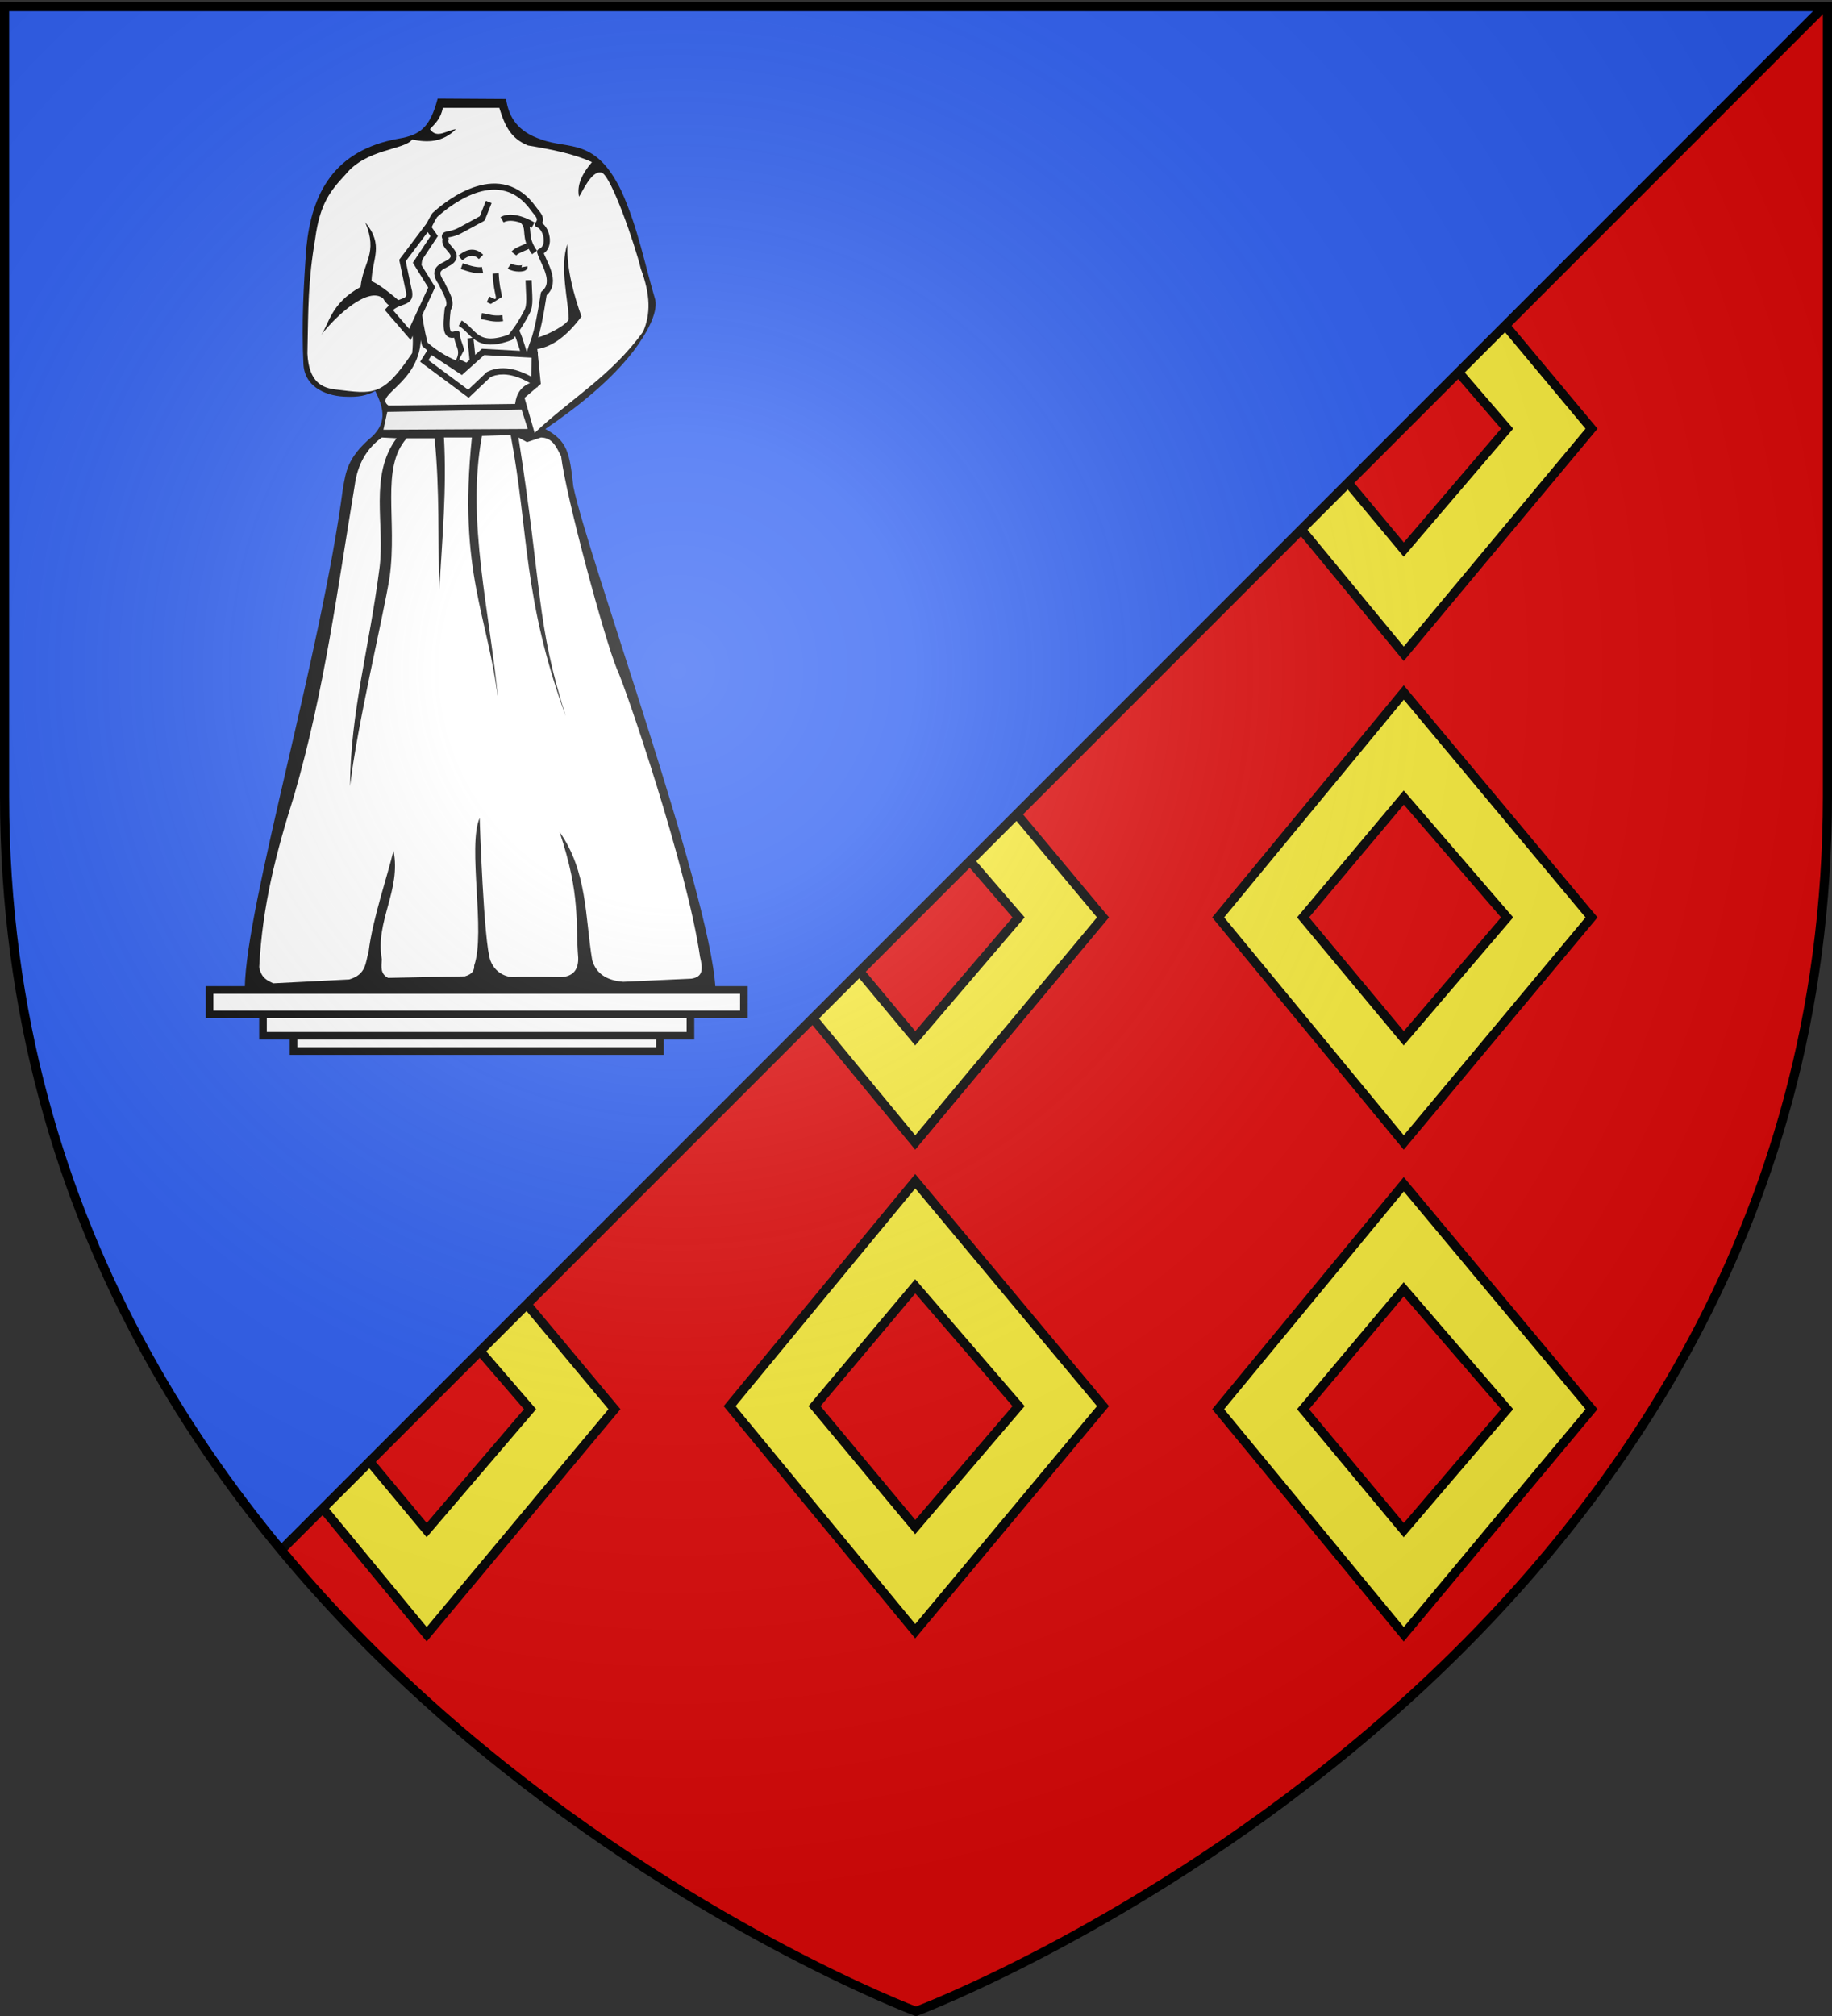
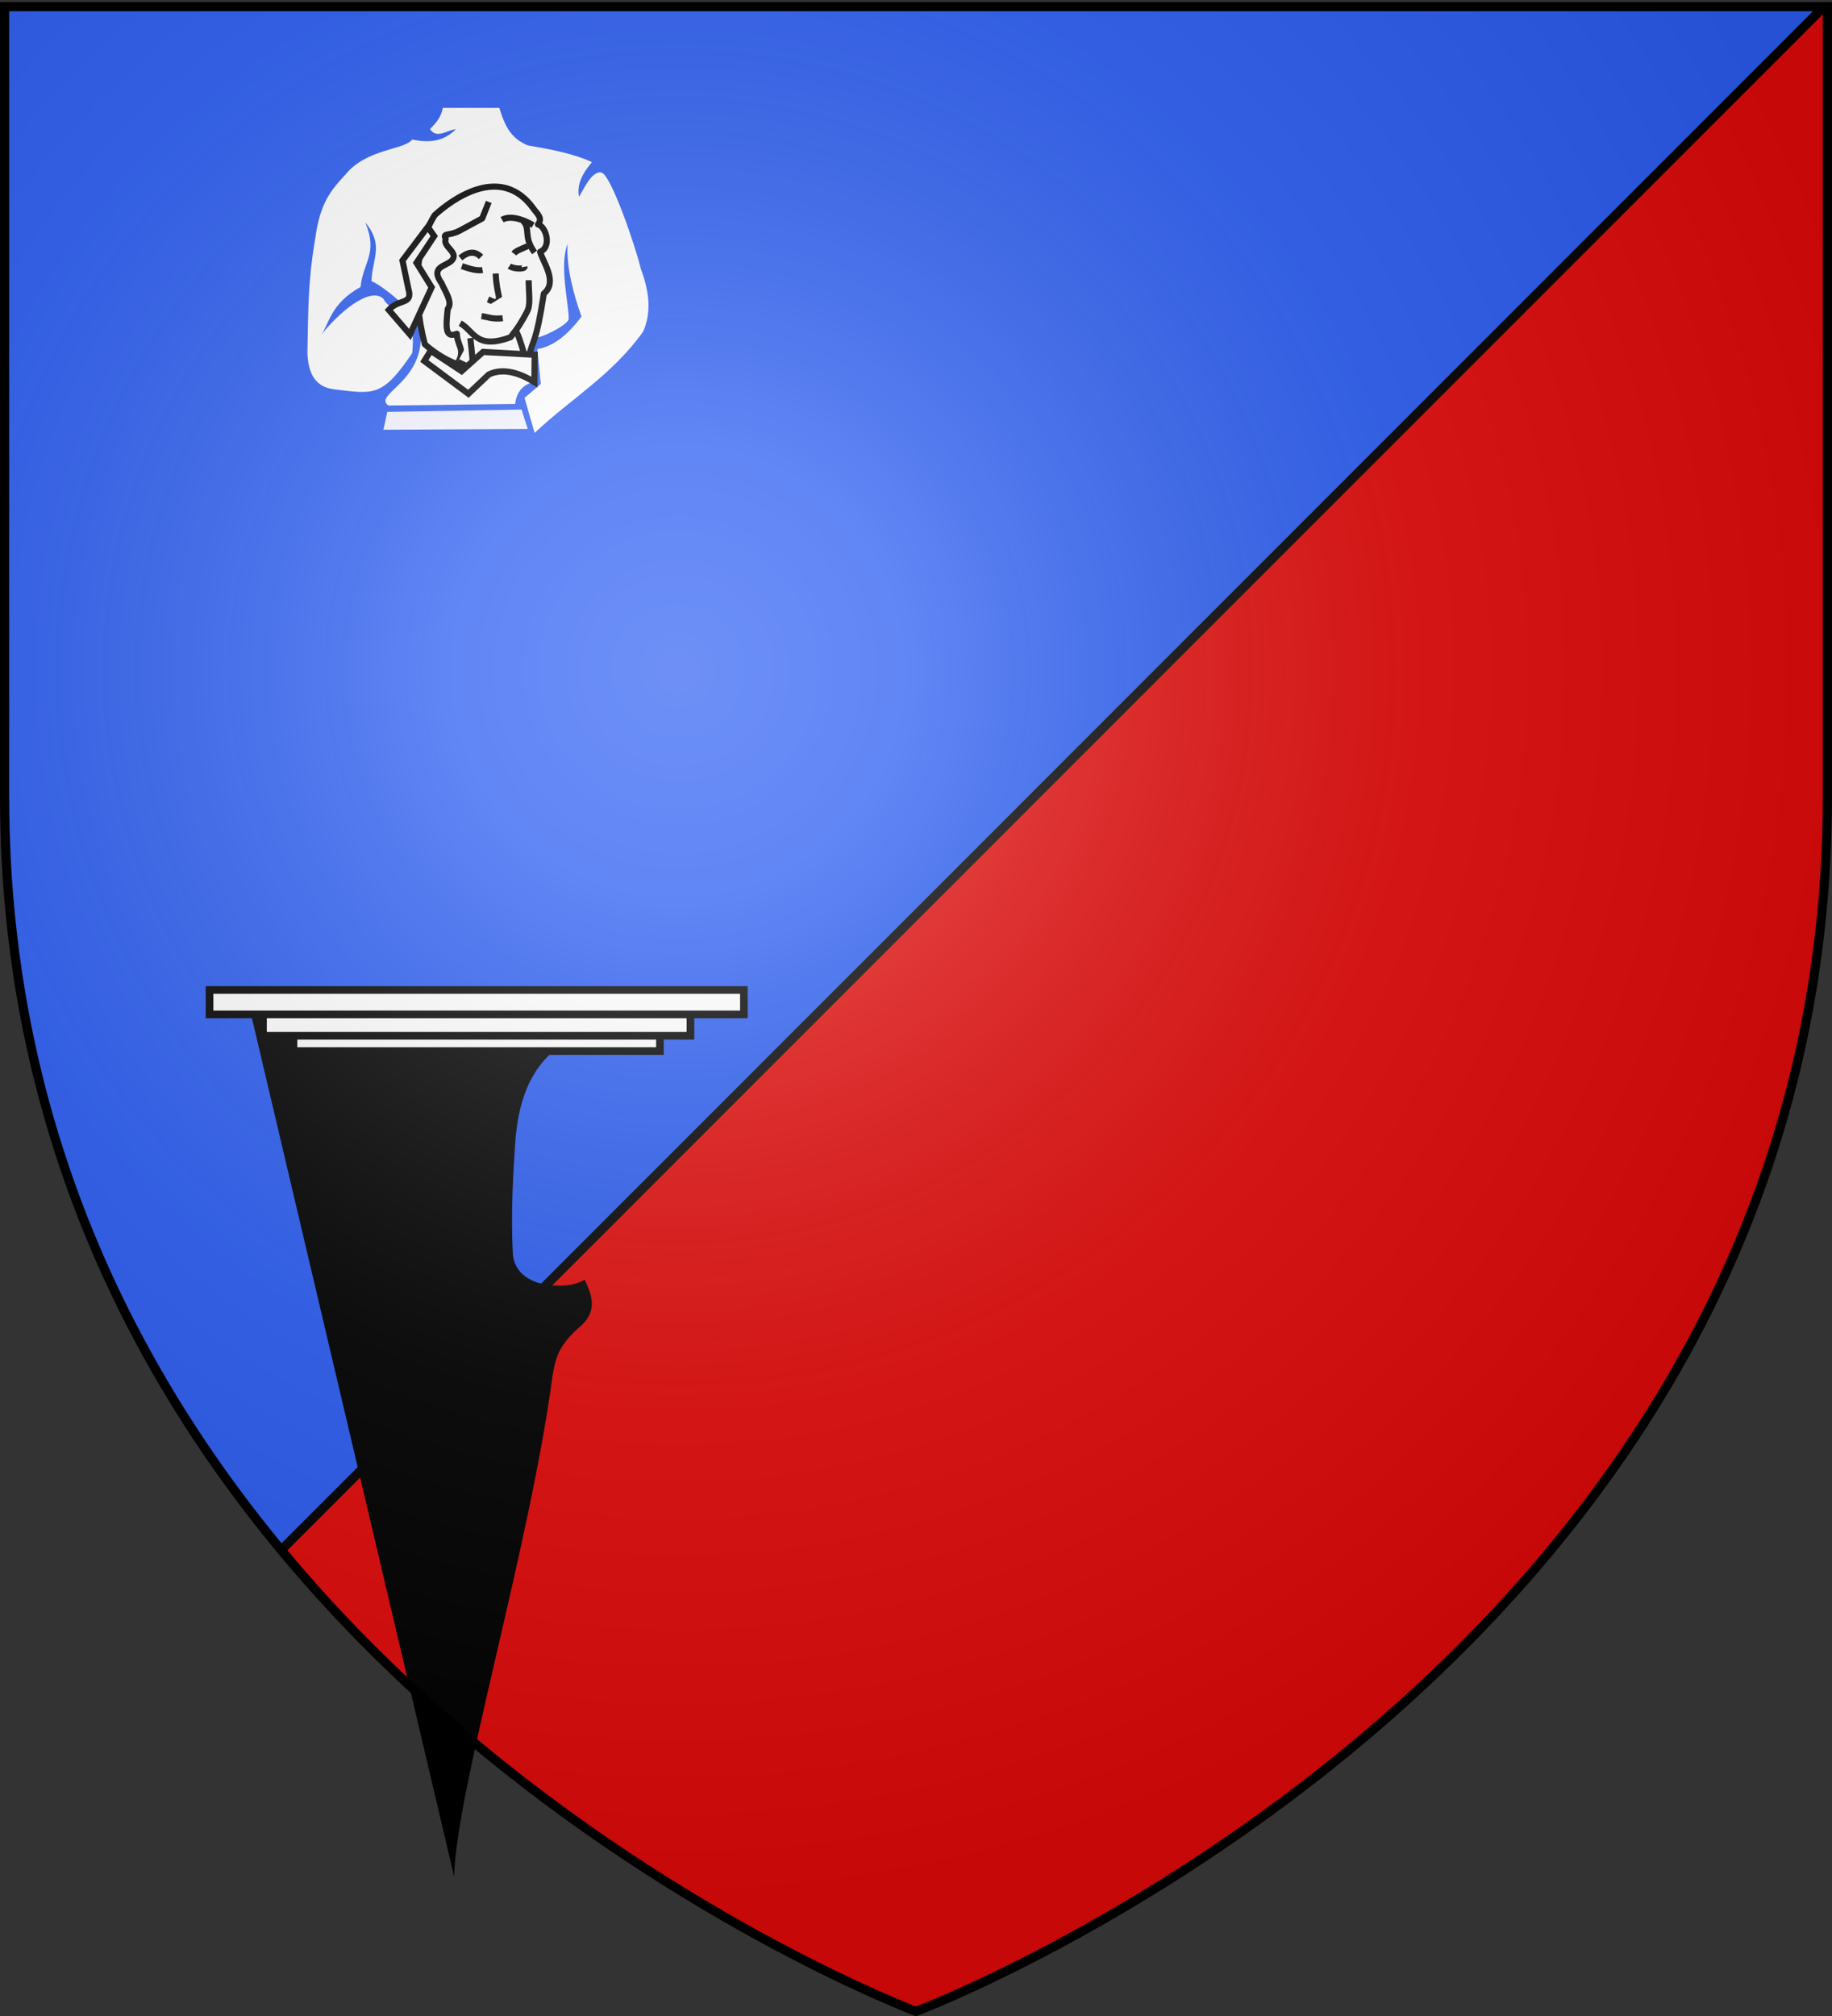
<svg xmlns="http://www.w3.org/2000/svg" xmlns:xlink="http://www.w3.org/1999/xlink" width="600" height="660" version="1.0">
  <rect width="100%" height="100%" fill="#333333" stroke="none" />
  <desc>Flag of Canton of Valais (Wallis)</desc>
  <defs>
    <radialGradient xlink:href="#a" id="c" cx="221.445" cy="226.331" r="300" fx="221.445" fy="226.331" gradientTransform="matrix(1.353 0 0 1.349 -77.63 -85.747)" gradientUnits="userSpaceOnUse" />
    <linearGradient id="a">
      <stop offset="0" style="stop-color:white;stop-opacity:.314" />
      <stop offset=".19" style="stop-color:white;stop-opacity:.251" />
      <stop offset=".6" style="stop-color:#6b6b6b;stop-opacity:.125" />
      <stop offset="1" style="stop-color:black;stop-opacity:.125" />
    </linearGradient>
  </defs>
  <g style="display:inline">
    <path d="m597.438 2.188-505.25 505.25C180.017 613.257 300 658.5 300 658.5s298.5-112.33 298.5-397.781V2.188z" style="fill:#e20909;fill-opacity:1;fill-rule:evenodd;stroke:none;stroke-width:2;stroke-linecap:butt;stroke-linejoin:miter;stroke-opacity:1;stroke-miterlimit:3;stroke-dasharray:none" />
    <use xlink:href="#b" width="600" height="660" transform="translate(-160 161)" />
    <g id="b" style="fill:#fcef3c;stroke:#000;stroke-width:2.93;stroke-miterlimit:4;stroke-dasharray:none;stroke-opacity:1">
-       <path d="m631.092 798.479-57.781 73.86 57.78 73.907 58.456-73.907zm0 34.503 32.177 39.357-32.177 39.699-31.354-39.699z" style="fill:#fcef3c;fill-opacity:1;stroke:#000;stroke-width:2.93;stroke-miterlimit:4;stroke-dasharray:none;stroke-opacity:1;display:inline" transform="matrix(1.052 0 0 .997 -364.161 -569.378)" />
-     </g>
+       </g>
    <use xlink:href="#b" width="600" height="660" transform="translate(160)" />
    <use xlink:href="#b" width="600" height="660" transform="translate(0 160)" />
    <use xlink:href="#b" width="600" height="660" transform="translate(160 -160)" />
    <use xlink:href="#b" width="600" height="660" transform="translate(160 161)" />
    <path d="M597.438 2.188H1.5v258.53c0 104.454 40 185.651 90.688 246.72z" style="fill:#2b5df2;fill-opacity:1;fill-rule:evenodd;stroke:none;stroke-width:3;stroke-linecap:butt;stroke-linejoin:miter;stroke-opacity:1;stroke-miterlimit:3;stroke-dasharray:none" />
  </g>
-   <path d="M262.174 323.4h154.135c-1.766-31.146-42.097-142.008-46.54-164.157-1.202-10.942-1.871-14.86-9.16-18.79 11.485-7.855 21.62-16.16 28.81-25.448 4.243-5.602 8.067-12.416 7.203-16.806-3.523-11.818-5.607-23.396-11.044-35.533-8.544-17.735-17.104-13.6-26.333-17.017-7.626-2.527-10.6-7.169-11.506-13.234l-22.398-.135c-2.452 9.329-5.68 11.939-12.749 13.1-21.47 3.807-28.52 18.252-30.25 35.532-.89 12.264-1.619 24.911-.961 38.414.492 7.83 8.125 10.54 14.405 10.564 3.193.118 6.288-.252 9.123-1.92 2.366 4.961 4.22 9.923-.96 14.885-8.58 7.167-8.643 12.114-9.603 16.806-7.224 54.983-31.711 136.222-32.172 163.738" style="opacity:1;fill:#000;fill-opacity:1;stroke:none;stroke-width:2.5;stroke-miterlimit:4;stroke-dasharray:none;stroke-opacity:1;display:inline" transform="translate(-182)" />
+   <path d="M262.174 323.4h154.135l-22.398-.135c-2.452 9.329-5.68 11.939-12.749 13.1-21.47 3.807-28.52 18.252-30.25 35.532-.89 12.264-1.619 24.911-.961 38.414.492 7.83 8.125 10.54 14.405 10.564 3.193.118 6.288-.252 9.123-1.92 2.366 4.961 4.22 9.923-.96 14.885-8.58 7.167-8.643 12.114-9.603 16.806-7.224 54.983-31.711 136.222-32.172 163.738" style="opacity:1;fill:#000;fill-opacity:1;stroke:none;stroke-width:2.5;stroke-miterlimit:4;stroke-dasharray:none;stroke-opacity:1;display:inline" transform="translate(-182)" />
  <path d="M327.037 35.306c-.733 3.664-2.564 5.135-4.21 6.97 2.271 3.361 5.62.266 8.493.022-4.375 4.352-9.287 4.41-14.334 3.384-2.542 3.452-14.99 2.942-21.845 11.468-4.846 5.213-8.351 9.397-9.901 20.946-2.395 14.182-2.261 22.607-2.56 37.662.457 9.507 5.012 11.267 9.235 11.76 12.428 1.466 15.354 2.506 25.079-11.907 1.658-15.584-6.285-11.967-9.475-17.855-4.723-4.127-15.195 5.297-20.375 11.948 2.697-3.657 3.06-10.302 12.948-15.758.79-8.133 5.833-10.923 1.523-21.182 6.252 7.616 2.29 11.694 2.062 19.31 3.106.97 14.693 10.553 15.829 14.15 3.092 18.557-15.706 22.745-10.297 26.53l41.494-.507c.418-3.251 1.849-5.894 5.643-7.12l-.991-14.978c0 2.67 12.905-3.543 12.905-5.776.014-5.136-3.142-17.279-.378-24.5-.458 7.875 2.183 17.145 4.567 23.738-4.823 6.5-9.647 9.914-14.471 10.663l1.142 11.425-5.331 4.57 3.312 11.467c11.546-10.974 25.266-18.786 35.532-33.174 2.495-5.708 2.416-12.091-.761-20.565-1.846-7.729-9.761-30.703-12.863-31.493-3.357-.855-6.445 6.75-7.373 7.882-.727-3.619.768-7.224 4.24-11.31-5.803-2.699-13.249-4.167-20.945-5.447-5.466-2.232-7.503-6.096-9.405-12.323z" style="opacity:1;fill:#fff;fill-opacity:1;stroke:none;stroke-width:2.5;stroke-miterlimit:4;stroke-dasharray:none;stroke-opacity:1;display:inline" transform="translate(-182)" />
  <path d="m308.84 134.846 43.974-.763 2.034 6.355-47.28.254z" style="opacity:.938;fill:#fff;fill-opacity:1;stroke:none;stroke-width:2.5;stroke-miterlimit:4;stroke-dasharray:none;stroke-opacity:1;display:inline" transform="translate(-182)" />
-   <path d="M307.06 143.234c-4.972 3.58-7.99 8.79-8.896 15.76-5.606 33.583-9.765 66.586-19.827 101.421-5.852 18.57-10.378 35.8-11.439 56.176.624 3.582 2.636 4.387 4.576 5.338l24.91-1.271c5.663-1.676 5.275-5.51 6.355-9.151 1.246-10.548 6.342-25.268 8.134-33.045 2.61 12.974-6.087 23.17-3.813 35.587-.18 2.716-.49 4.736 2.034 6.1l25.164-.508c2.653-.777 3.082-2.11 3.05-3.559 3.798-10.95-2.25-39.08 1.78-48.295 0 0 1.324 41.194 3.559 46.77 1.883 4.773 6.32 5.477 7.88 5.338 2.87-.255 15.505 0 15.505 0 3.271-.328 5.446-1.971 5.338-6.354-.968-11.545.916-20.158-6.1-41.18 9.133 12.993 8.349 27.962 10.675 41.942 1.286 4.476 4.816 6.708 10.168 7.117l22.369-1.016c3.78-.617 3.76-3.112 2.796-7.118-4.234-29.231-24.385-88.317-27.254-94.304-4.107-9.982-16.737-56.684-18.254-69.647-1.452-2.616-2.603-6.032-6.601-6.101l-4.576 1.525-2.796-1.525c7.839 49.652 5.716 60.412 15.506 91.254-14.15-38.806-12.032-60.07-18.047-92.017l-9.405.255c-5.239 27.898 2.698 57.822 5.338 86.932-3.24-28.061-13.232-42.102-8.643-86.424h-9.15c.945 16.607-.55 33.214-1.526 49.821-.48-16.508.177-32.448-1.525-49.567h-9.15c-8.645 9.784-3.004 26.633-5.593 45.5-2.077 12.971-10.62 48.347-12.964 68.377.13-24.324 6.314-45.182 9.66-71.427 1.847-14.155-3.52-30.276 5.592-42.45z" style="opacity:1;fill:#fff;fill-opacity:1;stroke:none;stroke-width:2.5;stroke-miterlimit:4;stroke-dasharray:none;stroke-opacity:1;display:inline" transform="translate(-182)" />
  <g style="display:inline">
    <path d="M250.63 324.096h175v8h-175zM268.13 332.096h140v7h-140zM278.13 339.096h120v5h-120z" style="opacity:1;fill:#fff;fill-opacity:1;stroke:#000;stroke-width:2.5;stroke-miterlimit:4;stroke-dasharray:none;stroke-opacity:1" transform="translate(-182)" />
  </g>
  <path d="M353.292 116.616c1.247-5.78 2.285-3.907 4.814-20.486 4.724-3.831-.36-10.4-1.209-13.69 3.886-1.6 1.95-8.315-.71-8.963 1.706-2.101-.351-3.54-1.453-5.146-10.81-15.11-27.193-2.617-32.344 2.092-5.69 8.931-7.913 24.22-3.253 42.3 15.73 13.793 32.342 7.393 34.155 3.893z" style="opacity:1;fill:#fff;fill-opacity:1;fill-rule:evenodd;stroke:#000;stroke-width:2;stroke-linecap:butt;stroke-linejoin:round;stroke-miterlimit:4;stroke-dasharray:none;stroke-opacity:1;display:inline" transform="translate(-180)" />
  <path d="M330.012 118.776c2.458-4.43-.256-5.537-.393-9.508-3.656 1.49-3.725-1.585-2.982-8.142 1.78-2.166-.997-5.914-1.968-8.321-3.99-5.599 1.408-5.514 3.31-7.545 2.421-2.656-3.06-4.454-2.006-6.994-1.023-2.205.813-.818 4.545-2.735l7.413-4.014 2.141-5.405M342.34 89.545c.22 4.193.64 5.282 1.091 7.737-.248 2.824-2.379 1.222-3.589.713" style="opacity:1;fill:#fff;fill-opacity:1;fill-rule:evenodd;stroke:#000;stroke-width:2;stroke-linecap:butt;stroke-linejoin:round;stroke-miterlimit:4;stroke-dasharray:none;stroke-opacity:1;display:inline" transform="translate(-180)" />
  <path d="M330.716 105.814c4.54 2.499 5.146 8.8 16.49 4.588 2.717-3.416 3.72-5.194 5.383-8.305 1.223-2.289.66-5.131.53-10.351M331.25 87.125c2.647.942 5.087 1.603 6.785 1.265M346.834 87.112c1.557 1.077 5.098 1 4.96.219M348.3 83.025c.652-.844 1.73-1.217 4.493-2.433M337.552 84.1c-1.874-1.82-3.999-1.945-6.77.373" style="opacity:1;fill:#fff;fill-opacity:1;fill-rule:evenodd;stroke:#000;stroke-width:2;stroke-linecap:butt;stroke-linejoin:round;stroke-miterlimit:4;stroke-dasharray:none;stroke-opacity:1;display:inline" transform="translate(-180)" />
  <path d="M337.69 103.49c2.304.323 3.628 1.092 6.957.688" style="opacity:1;fill:#fff;fill-opacity:1;fill-rule:evenodd;stroke:#000;stroke-width:2;stroke-linecap:butt;stroke-linejoin:round;stroke-miterlimit:4;stroke-dasharray:none;stroke-opacity:1;display:inline" transform="translate(-180)" />
  <path d="M344.433 71.948c1.916-1.123 5.375-.974 10.156 1.765" style="opacity:1;fill:#fff;fill-opacity:1;fill-rule:evenodd;stroke:#000;stroke-width:2;stroke-linecap:butt;stroke-linejoin:round;stroke-miterlimit:4;stroke-dasharray:none;stroke-opacity:1" transform="translate(-180)" />
  <path d="M351.344 72.37c2.534 2.634-.082 5.024 3.727 10.281M349.152 108.63c1.257 2.457 2.376 7.152 3.201 9.232M352.201 117.838c-5.167 2.174-5.321 5.072-15.762 3.373l.266-.046M334.038 110.697c.575 4.566.898 9.866 1.19 10.346l-5.282-2.58" style="opacity:1;fill:#fff;fill-opacity:1;fill-rule:evenodd;stroke:#000;stroke-width:2;stroke-linecap:butt;stroke-linejoin:round;stroke-miterlimit:4;stroke-dasharray:none;stroke-opacity:1" transform="translate(-180)" />
  <path d="m322.208 77.291-5.807 8.754 4.978 8.022-7.124 15.437-6.927-8.04c3.377-3.77 7.972-1.577 6.436-6.86l-1.947-9.323 8.282-10.992z" style="opacity:1;fill:#fff;fill-opacity:1;stroke:#000;stroke-width:2;stroke-miterlimit:4;stroke-dasharray:none;stroke-opacity:1;display:inline" transform="translate(-180)" />
  <path d="m321.054 114.837 10.124 6.674 7.036-6.295 16.907.927-.1 8.944c-4.297-2.672-10.02-4.895-14.956-2.466l-6.665 6.295-14.441-10.738z" style="opacity:1;fill:#fff;fill-opacity:1;stroke:#000;stroke-width:2.025;stroke-miterlimit:4;stroke-dasharray:none;stroke-opacity:1;display:inline" transform="translate(-180)" />
  <path d="M92.134 507.425 597.527 2.032" style="display:inline;opacity:1;fill:none;fill-opacity:1;stroke:#000;stroke-width:3;stroke-miterlimit:4;stroke-dasharray:none;stroke-opacity:1" />
  <path d="M300 658.5s298.5-112.32 298.5-397.772V2.176H1.5v258.552C1.5 546.18 300 658.5 300 658.5" style="opacity:1;fill:url(#c);fill-opacity:1;fill-rule:evenodd;stroke:none;stroke-width:1px;stroke-linecap:butt;stroke-linejoin:miter;stroke-opacity:1" />
  <path d="M300 658.5S1.5 546.18 1.5 260.728V2.176h597v258.552C598.5 546.18 300 658.5 300 658.5z" style="opacity:1;fill:none;fill-opacity:1;fill-rule:evenodd;stroke:#000;stroke-width:3;stroke-linecap:butt;stroke-linejoin:miter;stroke-miterlimit:4;stroke-dasharray:none;stroke-opacity:1" />
</svg>